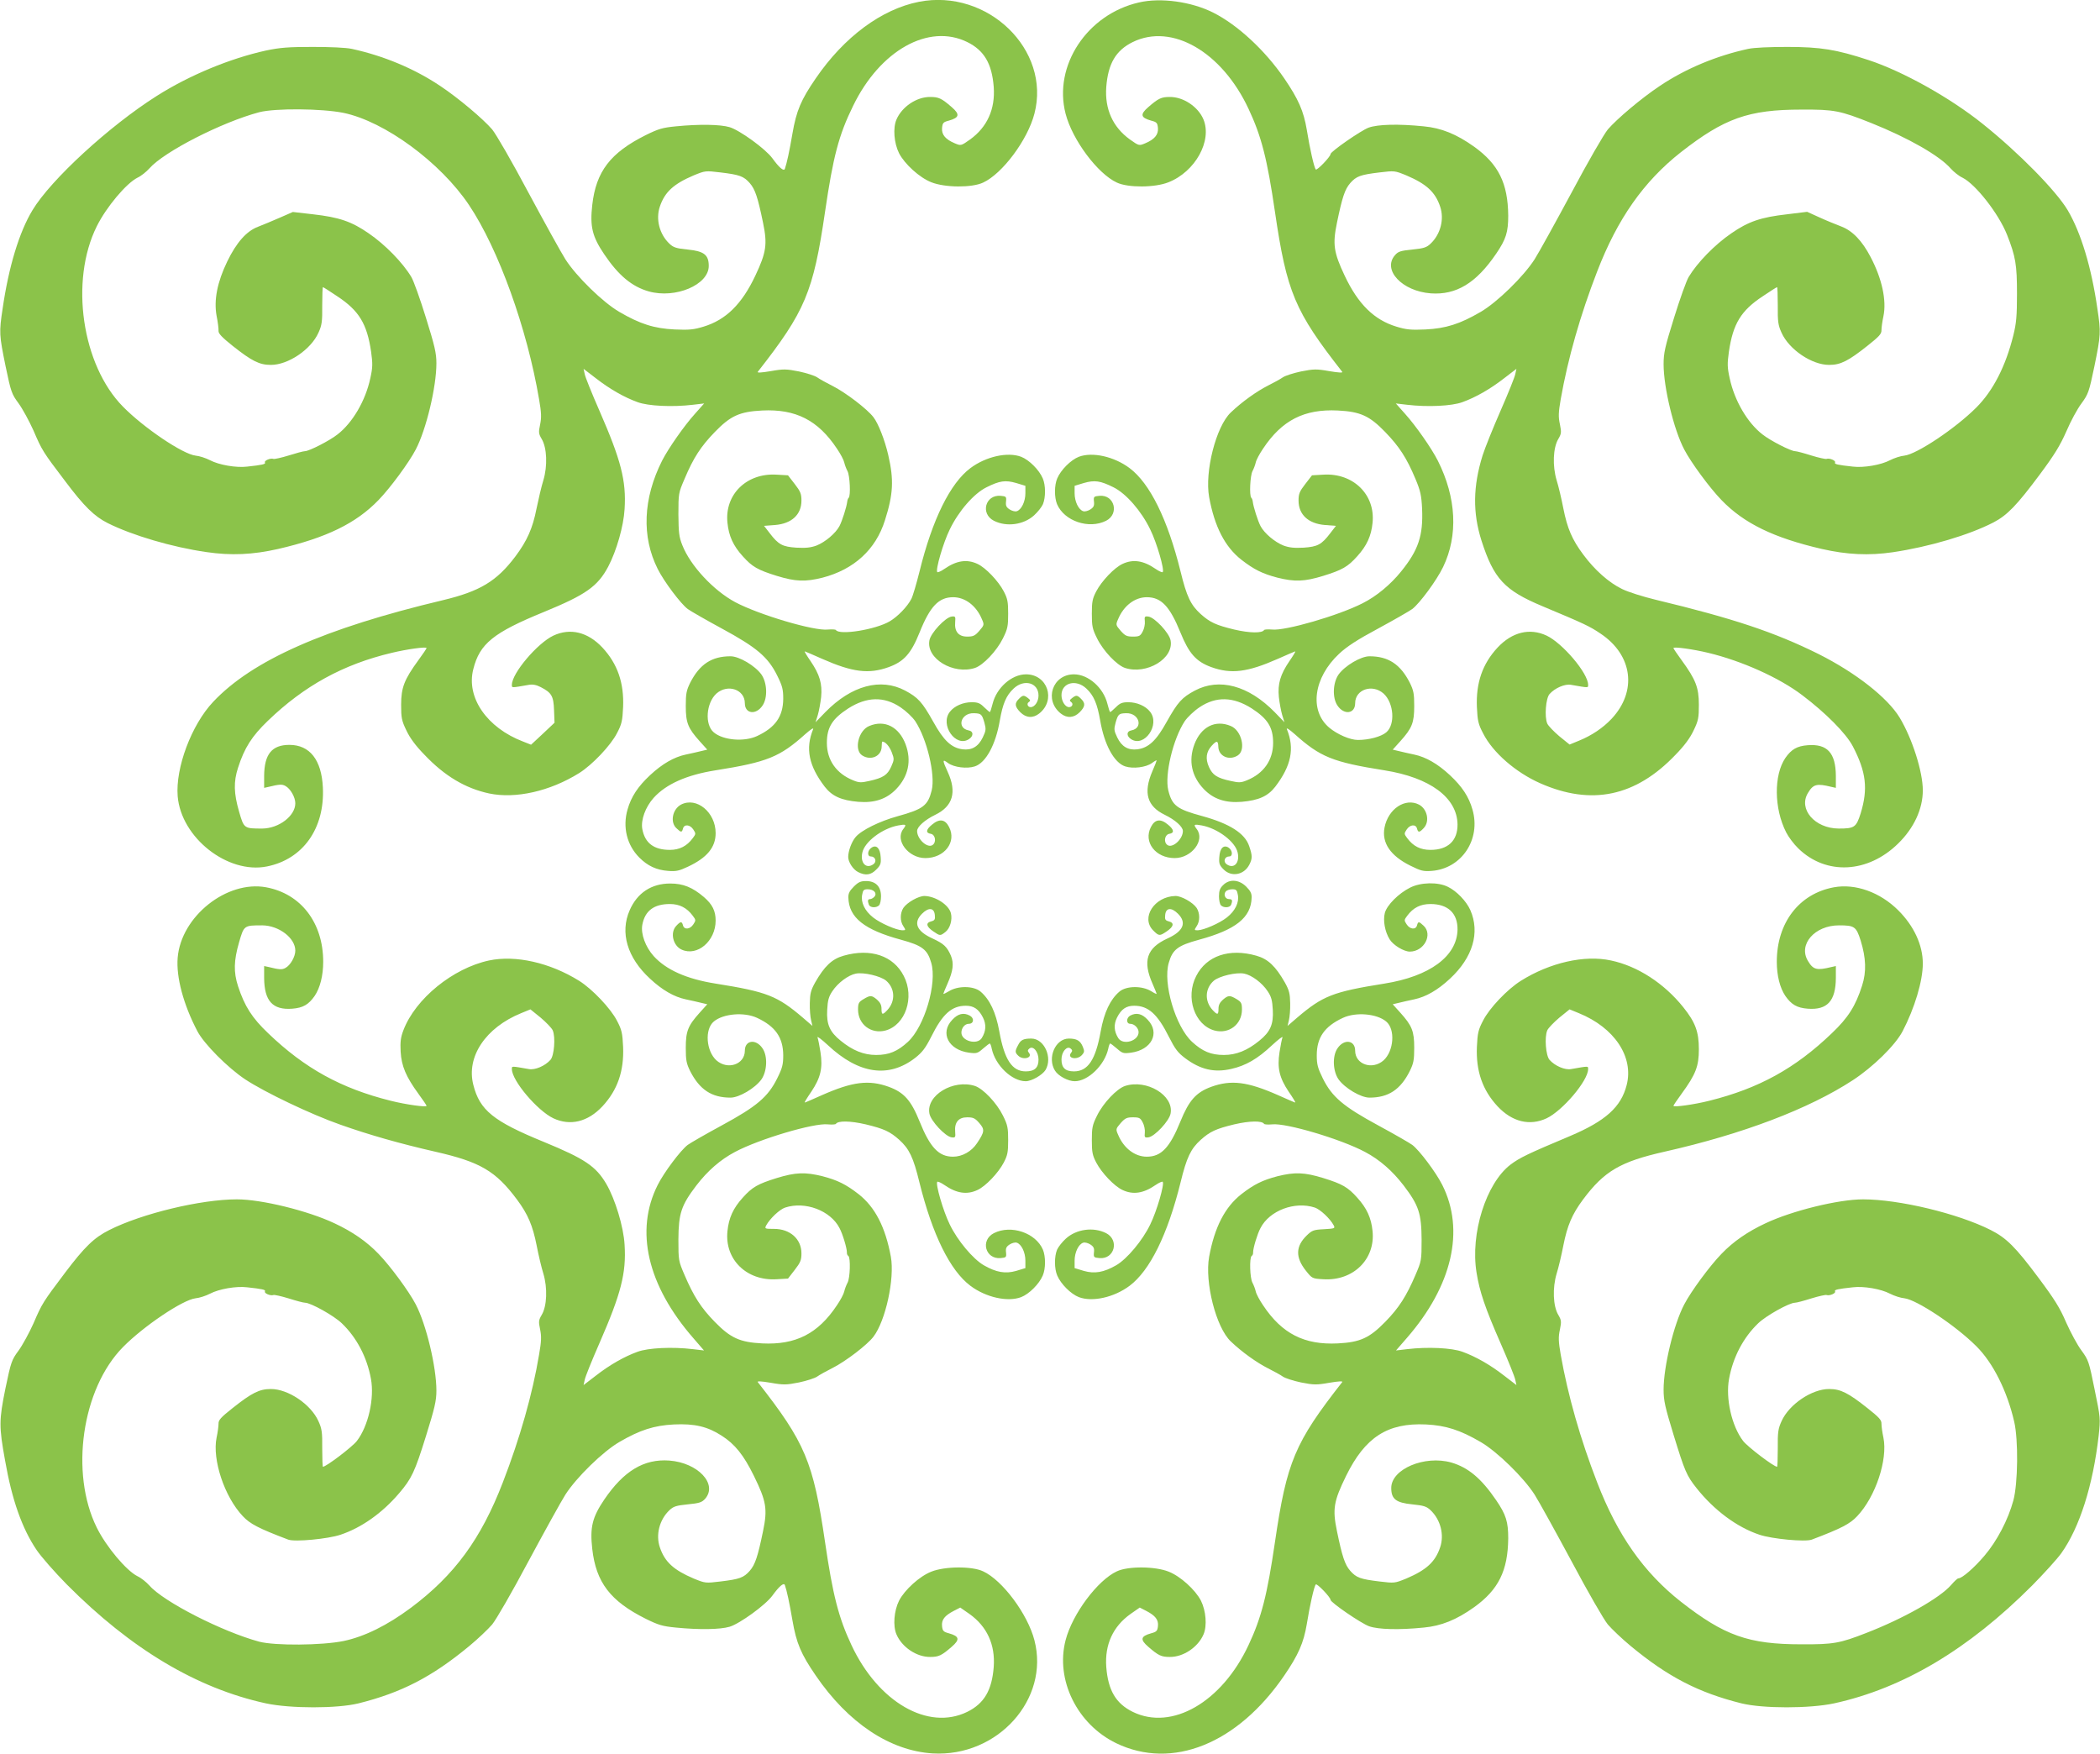
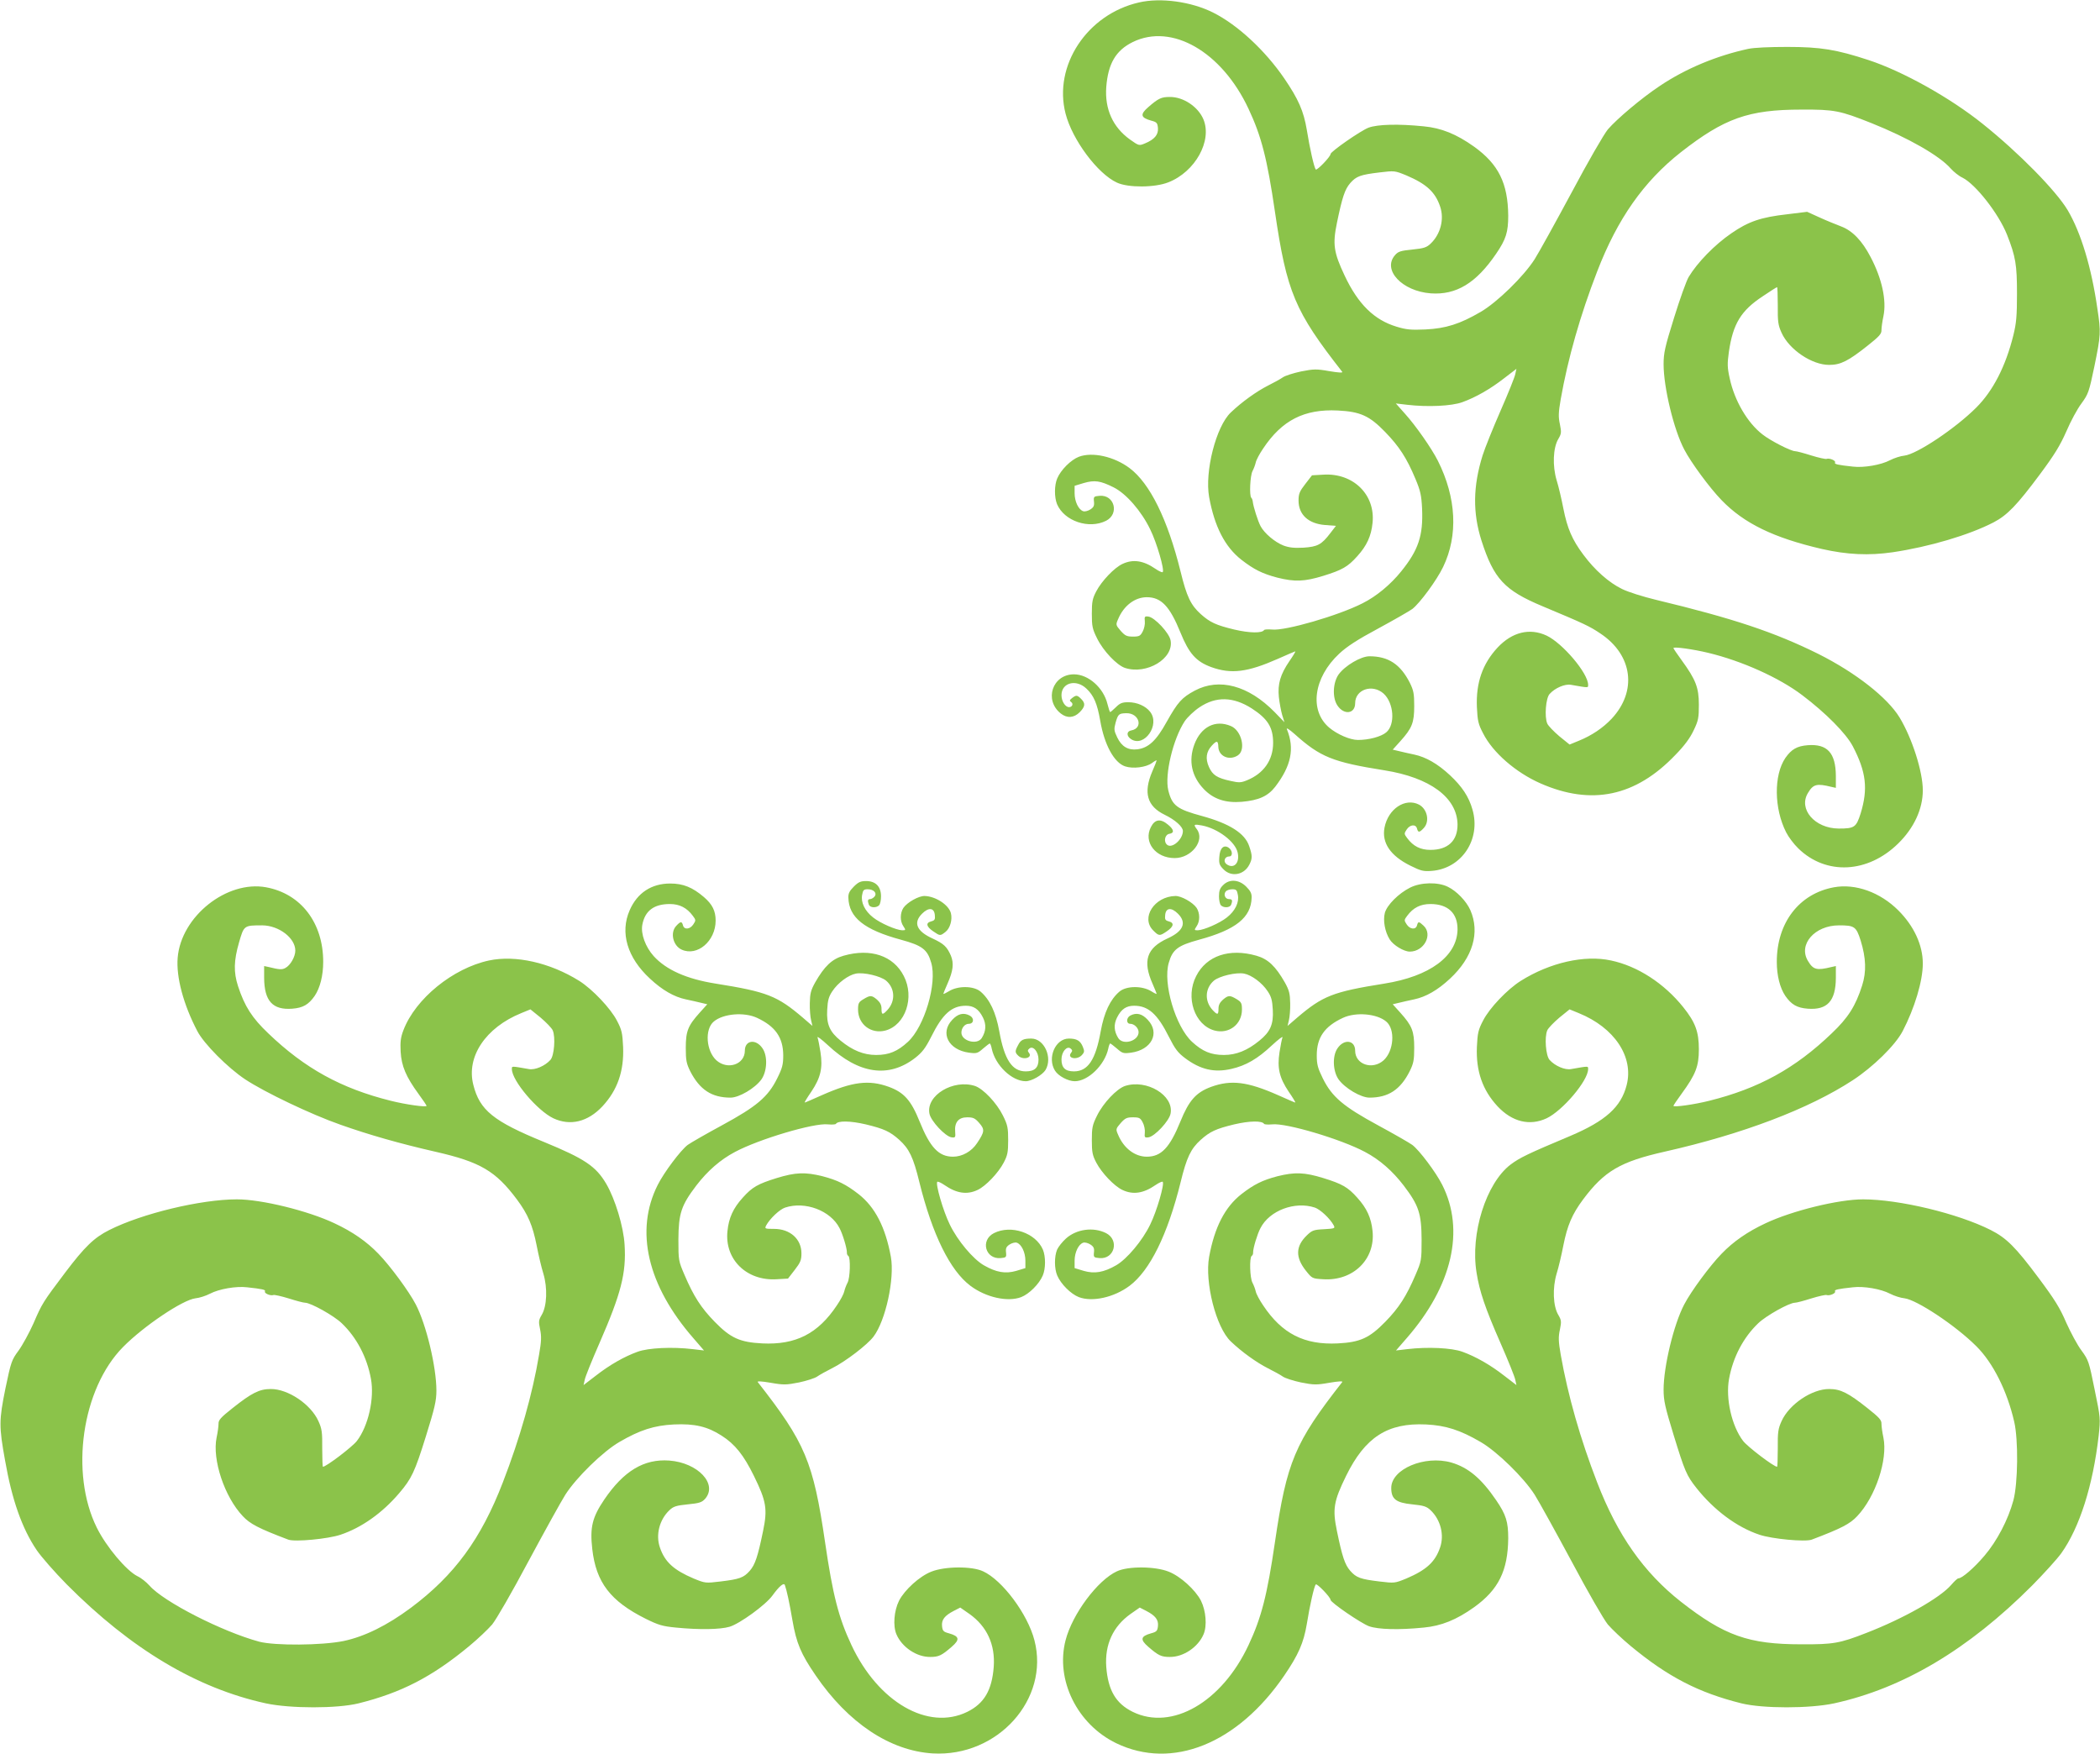
<svg xmlns="http://www.w3.org/2000/svg" version="1.0" width="1280pt" height="1069pt" viewBox="0 0 1280 1069" preserveAspectRatio="xMidYMid meet">
  <g transform="translate(0,1069) scale(0.1,-0.1)" fill="#8bc34a" stroke="none">
-     <path d="M5601 10679 c-228 -45 -456 -214 -629 -467 -90 -131 -118 -197 -142 -337 -19 -111 -34 -179 -46 -214 -6 -17 -34 6 -76 64 -41 57 -200 172 -261 190 -57 17 -185 19 -327 5 -82 -8 -106 -15 -185 -54 -214 -107 -302 -221 -325 -425 -15 -132 0 -193 73 -301 87 -129 169 -197 271 -226 163 -46 366 40 366 155 0 68 -29 90 -128 100 -71 7 -88 13 -112 36 -61 58 -84 150 -58 226 30 89 84 138 206 190 71 29 72 29 164 18 116 -14 141 -23 178 -65 33 -38 49 -87 81 -242 27 -131 20 -180 -47 -322 -82 -174 -180 -270 -316 -311 -59 -18 -87 -21 -176 -17 -125 6 -210 33 -337 107 -100 58 -262 216 -329 321 -26 41 -127 224 -225 406 -101 190 -196 354 -221 385 -55 64 -205 191 -318 266 -157 105 -344 183 -537 225 -37 8 -130 12 -240 12 -148 0 -198 -4 -284 -22 -218 -48 -466 -150 -666 -277 -289 -183 -645 -510 -757 -696 -81 -134 -145 -345 -182 -600 -22 -145 -21 -160 18 -351 33 -158 37 -169 79 -226 24 -33 65 -108 91 -166 53 -123 57 -129 192 -307 117 -156 179 -216 260 -257 150 -75 393 -147 603 -177 150 -22 281 -16 436 19 294 68 475 156 612 298 71 73 186 229 227 308 64 122 126 381 126 526 0 61 -10 105 -64 278 -35 113 -75 225 -89 248 -52 87 -159 197 -260 266 -104 72 -180 98 -340 116 l-122 14 -80 -35 c-44 -19 -103 -44 -132 -55 -70 -26 -132 -96 -188 -212 -61 -126 -82 -235 -65 -330 8 -39 13 -81 12 -93 -1 -16 21 -39 86 -91 116 -92 163 -116 232 -116 105 -1 245 93 291 196 21 46 24 68 23 166 0 61 2 112 4 112 3 0 42 -25 88 -56 132 -87 181 -167 206 -338 10 -73 10 -95 -5 -162 -29 -136 -108 -271 -200 -342 -48 -38 -173 -102 -199 -102 -9 0 -54 -12 -98 -26 -45 -14 -87 -23 -93 -21 -18 7 -59 -11 -52 -22 6 -10 -16 -15 -109 -25 -66 -8 -171 10 -226 39 -25 13 -65 26 -88 28 -78 9 -315 169 -442 298 -251 254 -326 767 -160 1100 58 117 180 262 248 296 22 10 54 36 72 56 89 102 441 282 670 343 97 25 380 23 514 -4 251 -52 591 -302 765 -562 180 -269 354 -753 427 -1185 14 -80 15 -110 6 -153 -10 -47 -9 -56 10 -88 32 -54 36 -164 10 -251 -12 -38 -30 -116 -42 -174 -23 -118 -57 -195 -129 -291 -114 -151 -216 -212 -441 -266 -723 -172 -1163 -367 -1401 -620 -132 -140 -230 -402 -216 -575 21 -253 305 -476 544 -428 220 44 353 232 341 481 -8 169 -80 260 -204 260 -107 0 -153 -57 -154 -189 l0 -73 27 6 c65 16 82 17 102 6 31 -16 61 -69 61 -106 0 -77 -100 -153 -201 -154 -112 0 -112 0 -142 104 -32 111 -34 181 -6 267 39 121 84 192 182 286 221 213 459 344 755 414 91 22 212 39 212 29 0 -3 -22 -36 -50 -74 -86 -118 -105 -167 -105 -271 0 -80 3 -97 32 -157 21 -45 56 -93 110 -148 123 -130 250 -205 394 -236 161 -34 371 13 549 124 80 50 193 169 231 244 29 55 33 75 37 159 6 147 -34 263 -126 362 -89 95 -196 121 -299 73 -97 -46 -253 -229 -253 -300 0 -19 -5 -19 104 0 23 4 45 0 72 -14 66 -34 78 -54 81 -140 l3 -77 -71 -67 -72 -67 -48 19 c-221 84 -349 269 -304 442 39 155 122 222 430 348 256 105 328 156 392 276 51 97 94 247 100 351 11 173 -22 299 -153 599 -46 105 -87 206 -90 224 l-7 32 73 -56 c87 -68 176 -118 256 -147 65 -24 212 -31 338 -16 l68 8 -56 -63 c-65 -72 -161 -209 -200 -285 -117 -232 -126 -464 -27 -661 38 -76 140 -212 183 -244 18 -13 112 -67 208 -119 212 -115 281 -173 337 -286 32 -64 37 -85 37 -142 -1 -108 -48 -175 -159 -227 -79 -37 -207 -26 -264 22 -57 47 -47 180 16 237 68 60 173 25 173 -59 0 -65 68 -74 108 -14 32 47 28 139 -7 189 -39 54 -136 111 -188 111 -115 0 -188 -48 -246 -161 -23 -47 -27 -66 -27 -142 0 -102 13 -135 85 -215 l46 -51 -38 -9 c-21 -5 -63 -15 -93 -21 -71 -15 -143 -56 -218 -126 -73 -68 -115 -131 -137 -209 -31 -107 -4 -217 72 -293 51 -51 105 -76 175 -81 48 -4 67 0 120 25 118 55 170 119 170 205 0 127 -116 223 -211 174 -52 -28 -68 -107 -28 -144 29 -27 33 -27 40 -2 7 28 43 25 63 -6 16 -24 16 -27 -3 -52 -36 -49 -81 -72 -140 -72 -97 0 -152 41 -168 127 -10 55 19 134 69 190 76 84 201 140 378 168 315 50 391 81 547 221 34 30 52 41 47 29 -48 -118 -26 -223 71 -350 45 -58 101 -83 204 -92 99 -8 172 16 231 77 75 78 95 173 58 273 -40 107 -128 152 -222 112 -66 -27 -94 -146 -43 -179 52 -34 117 -6 119 52 0 18 2 32 4 32 18 0 43 -28 57 -64 16 -42 16 -46 -3 -89 -23 -51 -49 -68 -134 -87 -49 -11 -62 -11 -98 4 -102 41 -160 123 -160 228 0 95 33 147 130 210 113 72 218 75 319 7 33 -22 73 -60 90 -85 71 -108 123 -326 100 -421 -23 -93 -52 -115 -208 -158 -109 -30 -221 -85 -256 -127 -24 -28 -45 -85 -45 -121 0 -31 29 -76 60 -92 45 -23 78 -19 111 15 26 26 30 36 27 76 -3 54 -26 77 -55 58 -26 -16 -29 -54 -5 -54 27 0 38 -31 16 -47 -44 -32 -82 7 -68 70 14 67 122 148 219 166 49 9 52 6 30 -23 -51 -68 32 -176 135 -176 117 0 192 98 145 189 -24 48 -59 53 -104 15 -37 -30 -40 -51 -8 -56 27 -4 36 -48 13 -67 -30 -25 -96 33 -96 84 0 26 47 68 111 99 107 52 132 138 76 260 -34 74 -34 82 2 55 36 -26 115 -36 163 -20 67 22 127 132 152 279 18 103 39 153 84 195 64 61 152 36 152 -42 0 -37 -23 -71 -48 -71 -18 0 -26 22 -11 31 11 8 10 12 -5 24 -26 20 -32 19 -56 -5 -27 -27 -25 -46 9 -81 35 -35 77 -38 115 -8 104 82 51 239 -80 239 -88 0 -180 -82 -204 -180 -7 -28 -14 -50 -17 -50 -2 0 -18 14 -35 30 -24 24 -38 30 -75 30 -53 0 -106 -23 -133 -58 -63 -79 35 -220 116 -167 29 19 28 48 -1 53 -76 14 -49 107 30 105 46 -1 50 -6 65 -57 11 -41 10 -49 -10 -91 -27 -56 -67 -79 -123 -72 -68 9 -115 53 -178 167 -68 121 -92 148 -172 191 -149 79 -327 31 -486 -131 l-60 -62 14 45 c7 24 16 73 20 108 8 81 -9 138 -64 219 -23 33 -39 60 -36 60 2 0 51 -21 107 -46 184 -81 283 -94 405 -50 93 34 136 82 188 211 64 160 117 215 205 215 73 0 141 -52 175 -134 15 -34 14 -36 -16 -71 -26 -30 -37 -35 -74 -35 -53 0 -78 31 -73 88 3 34 1 37 -22 34 -38 -5 -127 -100 -135 -145 -21 -111 146 -211 278 -168 50 17 132 103 170 180 29 58 32 75 32 151 0 73 -4 92 -27 136 -33 63 -110 144 -160 167 -64 30 -127 21 -201 -30 -20 -14 -40 -23 -44 -20 -12 13 36 179 76 260 54 112 147 219 224 257 80 40 115 45 181 26 l56 -17 0 -45 c0 -51 -24 -101 -53 -110 -10 -3 -29 2 -43 11 -20 13 -25 23 -22 48 3 30 1 32 -33 35 -93 8 -125 -109 -41 -152 77 -39 181 -25 245 33 22 20 46 50 54 68 17 42 17 115 -1 157 -22 52 -83 113 -132 132 -82 31 -214 2 -309 -69 -123 -92 -232 -312 -310 -629 -19 -76 -41 -151 -50 -168 -24 -47 -83 -108 -132 -137 -87 -51 -307 -86 -328 -53 -3 4 -24 5 -49 3 -83 -10 -420 90 -565 167 -132 71 -273 222 -322 347 -20 50 -23 76 -24 188 0 128 1 131 37 215 55 131 100 199 185 287 96 99 151 124 289 131 204 10 340 -59 455 -232 22 -32 42 -70 45 -85 3 -14 12 -38 20 -53 14 -27 20 -149 7 -162 -4 -3 -8 -14 -9 -24 -4 -33 -31 -117 -47 -148 -23 -44 -87 -98 -140 -119 -36 -13 -65 -16 -123 -13 -85 6 -109 18 -163 89 l-34 44 66 5 c102 8 162 63 162 149 0 41 -6 56 -41 101 l-41 53 -70 4 c-182 11 -317 -121 -299 -293 8 -81 35 -140 93 -204 58 -65 92 -84 208 -120 114 -35 173 -37 278 -11 192 50 325 171 381 350 51 160 55 247 20 398 -21 91 -60 191 -90 230 -38 50 -169 150 -248 190 -38 19 -81 43 -95 53 -14 10 -64 26 -111 36 -77 15 -93 16 -172 2 -59 -10 -85 -11 -79 -4 289 369 338 485 410 976 49 334 83 466 171 645 164 338 460 504 695 389 104 -51 151 -132 162 -274 10 -135 -40 -245 -144 -320 -55 -39 -56 -39 -92 -24 -58 24 -82 53 -79 93 3 32 7 37 42 46 64 18 68 38 17 82 -62 54 -80 62 -131 62 -83 1 -173 -60 -206 -138 -22 -51 -15 -143 16 -205 34 -66 125 -149 197 -177 83 -33 247 -34 315 -2 118 54 272 261 313 420 102 389 -285 764 -704 682z" />
    <path d="M6942 10675 c-316 -72 -523 -386 -447 -678 41 -159 195 -366 313 -420 68 -32 232 -31 314 2 163 64 268 253 213 384 -32 76 -122 137 -205 136 -51 0 -69 -8 -131 -62 -51 -44 -47 -64 17 -82 35 -9 39 -14 42 -46 3 -40 -21 -69 -79 -93 -36 -15 -37 -15 -92 24 -104 75 -154 185 -144 320 11 142 58 223 162 274 238 116 542 -59 705 -407 79 -168 114 -306 161 -627 72 -491 121 -607 410 -976 6 -7 -20 -6 -79 4 -79 14 -95 13 -172 -2 -47 -10 -97 -26 -111 -36 -14 -10 -54 -32 -90 -50 -69 -35 -159 -99 -227 -164 -90 -85 -160 -361 -132 -516 33 -180 96 -303 197 -382 76 -59 128 -85 220 -109 105 -26 164 -24 278 11 116 36 150 55 208 120 58 64 85 123 93 203 18 172 -118 305 -299 294 l-70 -4 -41 -53 c-35 -45 -41 -60 -41 -101 0 -86 60 -141 162 -149 l66 -5 -34 -44 c-54 -71 -78 -83 -163 -89 -58 -3 -87 0 -123 13 -53 21 -117 75 -140 119 -16 31 -43 115 -47 148 -1 10 -5 21 -9 24 -13 13 -7 135 7 162 8 15 17 39 20 53 3 15 23 53 45 85 115 173 251 242 455 232 138 -7 193 -32 289 -131 86 -89 131 -158 185 -287 30 -72 36 -99 40 -181 7 -163 -22 -251 -127 -381 -65 -81 -152 -153 -236 -195 -147 -75 -472 -169 -551 -160 -25 2 -46 1 -49 -3 -12 -20 -88 -19 -182 3 -112 27 -148 44 -204 94 -61 55 -86 107 -123 259 -79 319 -187 538 -311 631 -95 71 -227 100 -309 69 -49 -19 -110 -80 -132 -132 -18 -42 -18 -115 -1 -157 44 -103 194 -154 299 -101 82 42 51 160 -40 152 -35 -3 -37 -5 -34 -35 3 -25 -2 -35 -22 -48 -14 -9 -33 -14 -43 -11 -29 9 -53 59 -53 110 l0 45 56 17 c66 19 101 14 181 -26 77 -38 170 -145 224 -257 40 -81 88 -247 76 -260 -4 -3 -24 6 -44 20 -74 51 -137 60 -201 30 -50 -23 -127 -104 -160 -167 -23 -44 -27 -63 -27 -136 0 -76 3 -93 32 -151 38 -77 120 -163 170 -180 132 -43 299 57 278 168 -8 45 -97 140 -135 145 -23 3 -25 0 -22 -29 2 -17 -4 -46 -13 -62 -14 -27 -21 -31 -59 -31 -38 0 -48 5 -75 35 -30 35 -31 37 -16 71 34 82 102 134 175 134 88 0 140 -55 205 -215 52 -128 95 -177 188 -211 122 -44 221 -31 405 50 56 25 105 46 107 46 3 0 -13 -27 -36 -60 -55 -81 -72 -138 -64 -219 4 -35 13 -84 20 -108 l14 -45 -60 62 c-159 162 -337 210 -486 131 -80 -43 -104 -70 -172 -191 -63 -114 -110 -158 -178 -167 -56 -7 -96 16 -123 72 -20 42 -21 50 -10 91 15 51 19 56 65 57 79 2 106 -91 30 -105 -29 -5 -30 -34 -1 -53 81 -53 179 88 116 167 -27 35 -80 58 -133 58 -37 0 -51 -6 -75 -30 -17 -17 -33 -30 -35 -30 -3 0 -10 22 -17 50 -24 98 -116 180 -204 180 -131 0 -184 -157 -80 -239 38 -30 80 -27 115 8 34 35 36 54 9 81 -24 24 -30 25 -56 5 -15 -12 -16 -16 -5 -24 15 -10 7 -31 -13 -31 -23 0 -46 36 -46 73 0 76 89 100 152 40 45 -42 66 -92 84 -195 25 -147 85 -257 152 -279 48 -16 127 -6 163 20 16 12 29 19 29 16 0 -3 -12 -34 -27 -68 -55 -129 -31 -211 76 -263 64 -31 111 -73 111 -99 0 -51 -66 -109 -96 -84 -23 19 -14 63 14 67 31 5 28 26 -9 56 -45 38 -80 33 -104 -15 -47 -91 28 -189 145 -189 103 0 186 108 135 176 -22 29 -19 32 30 23 97 -18 205 -99 219 -166 14 -63 -24 -102 -68 -70 -22 16 -11 47 16 47 24 0 21 38 -4 54 -30 19 -53 -4 -56 -58 -3 -40 1 -50 27 -76 47 -47 124 -33 156 30 19 37 19 55 -1 113 -26 78 -119 137 -286 183 -155 42 -184 64 -207 157 -23 95 29 313 100 421 17 25 57 63 90 85 101 68 206 65 319 -7 97 -63 130 -115 130 -210 0 -105 -58 -187 -160 -228 -36 -15 -49 -15 -98 -4 -84 18 -111 36 -133 85 -23 51 -17 93 17 130 30 33 39 32 40 -7 2 -58 67 -86 119 -52 51 33 23 152 -43 179 -94 40 -182 -5 -222 -112 -37 -100 -17 -195 58 -273 59 -61 132 -85 231 -77 103 9 159 34 204 92 97 127 119 232 71 350 -5 12 13 1 47 -29 156 -140 232 -171 547 -221 278 -44 443 -166 446 -329 1 -100 -58 -156 -165 -156 -61 0 -105 22 -142 72 -19 25 -19 28 -3 52 20 31 56 34 63 6 7 -26 15 -25 41 3 38 40 22 116 -29 143 -84 43 -188 -26 -210 -140 -18 -93 36 -172 157 -232 64 -32 80 -36 131 -32 182 14 301 192 248 374 -22 78 -64 141 -137 209 -75 70 -147 111 -218 126 -30 6 -72 16 -93 21 l-38 9 46 51 c72 80 85 113 85 215 0 76 -4 95 -27 142 -58 113 -131 161 -246 161 -52 0 -149 -57 -188 -111 -35 -50 -39 -142 -7 -189 40 -60 108 -51 108 14 0 84 105 119 173 59 63 -57 73 -190 16 -237 -31 -26 -105 -46 -172 -46 -48 0 -126 34 -175 75 -123 104 -96 305 61 451 46 43 110 85 237 153 96 52 190 106 208 119 46 35 149 175 188 256 93 193 81 423 -32 648 -39 77 -135 214 -200 286 l-56 63 68 -8 c126 -15 273 -8 338 16 80 29 169 79 256 147 l73 56 -7 -32 c-3 -18 -44 -119 -90 -224 -46 -105 -95 -227 -109 -271 -59 -189 -61 -350 -7 -520 75 -233 140 -303 372 -400 253 -106 286 -121 354 -167 196 -131 224 -351 67 -519 -53 -56 -121 -102 -200 -134 l-56 -23 -63 51 c-34 29 -67 63 -73 77 -18 41 -9 155 14 180 33 37 94 63 131 56 109 -19 104 -19 104 0 0 71 -156 254 -253 300 -103 48 -210 22 -299 -73 -92 -99 -132 -215 -126 -362 4 -84 8 -104 38 -161 59 -117 199 -238 348 -304 313 -138 582 -81 825 174 54 55 89 103 110 148 29 60 32 77 32 157 0 104 -19 153 -105 271 -28 38 -50 71 -50 74 0 10 121 -7 212 -29 204 -49 432 -151 573 -258 143 -108 267 -233 308 -311 82 -157 94 -260 48 -410 -27 -85 -38 -92 -134 -92 -146 1 -247 119 -187 217 32 54 54 59 143 37 l27 -6 0 73 c-1 140 -52 196 -171 187 -66 -5 -100 -25 -137 -78 -71 -105 -69 -308 5 -453 14 -28 47 -72 74 -98 169 -165 424 -152 609 30 96 94 150 210 150 324 0 113 -64 315 -141 443 -74 122 -268 274 -495 388 -268 133 -520 217 -990 330 -79 19 -171 48 -207 66 -81 39 -168 117 -236 209 -69 92 -98 161 -122 282 -11 57 -29 134 -41 172 -26 87 -22 197 10 251 19 32 20 41 10 90 -10 45 -9 72 5 153 44 249 119 512 222 778 124 322 284 549 510 727 265 207 412 260 735 260 201 1 235 -6 426 -82 225 -90 416 -199 484 -277 18 -20 50 -46 72 -56 80 -40 220 -219 271 -347 53 -134 61 -184 61 -360 0 -136 -4 -180 -22 -253 -47 -190 -124 -339 -226 -441 -127 -127 -362 -284 -438 -293 -23 -2 -63 -15 -88 -28 -55 -29 -160 -47 -226 -39 -93 10 -115 15 -109 25 7 11 -34 29 -52 22 -6 -2 -48 7 -93 21 -44 14 -89 26 -98 26 -26 0 -151 64 -199 102 -92 71 -171 206 -200 342 -15 67 -15 89 -5 162 25 171 74 251 206 338 46 31 85 56 88 56 2 0 4 -51 4 -112 -1 -98 2 -120 23 -166 46 -103 186 -197 291 -196 69 0 116 24 232 116 72 57 87 73 86 96 0 15 5 53 12 85 20 96 -9 229 -78 360 -52 100 -111 161 -180 187 -31 12 -91 36 -132 55 l-75 34 -122 -15 c-160 -18 -236 -44 -340 -116 -101 -69 -208 -179 -260 -266 -14 -23 -54 -135 -89 -248 -56 -179 -64 -216 -64 -284 0 -141 62 -399 126 -520 41 -79 156 -235 227 -308 137 -142 318 -230 612 -298 154 -35 286 -41 431 -20 223 33 466 105 615 182 84 44 142 104 282 292 90 121 124 177 162 263 26 61 67 137 92 170 42 58 46 69 79 227 39 191 40 206 18 351 -36 251 -100 463 -181 600 -71 119 -299 351 -518 526 -198 159 -486 320 -696 389 -195 64 -292 80 -494 80 -110 0 -203 -4 -240 -12 -193 -42 -380 -120 -537 -225 -113 -75 -263 -202 -318 -266 -25 -31 -120 -195 -221 -385 -98 -182 -199 -365 -225 -406 -67 -105 -229 -263 -329 -321 -127 -74 -212 -101 -337 -107 -89 -4 -117 -1 -176 17 -136 41 -234 137 -316 311 -67 142 -74 191 -47 322 32 155 48 204 81 242 37 42 62 51 178 65 92 11 93 11 164 -18 122 -52 176 -101 206 -190 26 -76 3 -168 -58 -226 -24 -23 -41 -29 -112 -36 -71 -7 -86 -12 -105 -34 -79 -90 43 -220 218 -233 155 -11 276 62 398 241 61 89 74 133 74 233 -2 197 -59 313 -208 420 -108 77 -200 114 -307 124 -157 16 -281 12 -336 -8 -48 -18 -232 -146 -232 -161 0 -16 -83 -102 -90 -94 -10 11 -36 125 -55 243 -19 113 -51 186 -137 312 -117 171 -284 326 -433 401 -133 67 -320 93 -453 62z" />
    <path d="M5204 5286 c-26 -26 -34 -42 -33 -67 3 -121 96 -196 322 -257 128 -35 160 -59 183 -140 37 -125 -41 -389 -142 -482 -63 -58 -115 -80 -194 -80 -76 0 -144 28 -216 87 -67 54 -87 100 -82 188 3 58 9 80 31 113 34 52 98 99 144 108 49 9 150 -15 184 -43 55 -47 58 -126 7 -180 -29 -31 -35 -29 -35 9 0 22 -8 38 -27 55 -33 28 -42 28 -83 3 -29 -17 -33 -25 -33 -63 0 -91 80 -151 167 -128 122 33 179 202 112 332 -63 124 -202 171 -367 124 -71 -20 -117 -64 -174 -164 -26 -47 -31 -67 -32 -126 -1 -38 3 -85 8 -104 l8 -34 -58 50 c-157 134 -219 158 -532 208 -177 28 -302 84 -378 168 -50 56 -79 135 -69 190 16 86 71 127 168 127 59 0 104 -23 140 -72 19 -25 19 -28 3 -52 -20 -31 -56 -34 -63 -6 -7 26 -15 25 -41 -3 -39 -41 -20 -121 33 -145 95 -43 207 52 207 177 0 59 -20 99 -71 143 -70 60 -127 83 -206 83 -114 0 -201 -57 -247 -163 -60 -136 -15 -289 124 -417 75 -70 147 -111 218 -126 30 -6 72 -16 93 -21 l38 -9 -46 -51 c-72 -80 -85 -113 -85 -215 0 -76 4 -95 27 -142 58 -113 131 -161 246 -161 52 0 149 57 188 111 35 50 39 142 7 189 -40 60 -108 51 -108 -14 0 -84 -105 -119 -173 -59 -63 57 -73 190 -16 237 57 48 185 59 264 22 111 -52 158 -119 159 -227 0 -57 -5 -78 -37 -142 -56 -113 -125 -171 -337 -286 -96 -52 -190 -106 -208 -119 -43 -32 -145 -168 -183 -244 -141 -279 -63 -613 218 -935 l64 -74 -68 8 c-125 15 -272 8 -337 -16 -80 -29 -169 -79 -256 -147 l-73 -56 7 32 c3 18 44 119 90 224 131 300 164 426 153 599 -6 110 -58 280 -112 372 -63 107 -132 153 -380 255 -308 126 -391 193 -430 348 -44 171 75 349 292 437 l56 23 63 -51 c34 -29 67 -63 73 -77 18 -41 9 -155 -14 -180 -33 -37 -94 -63 -131 -56 -109 19 -104 19 -104 0 0 -71 156 -254 253 -300 103 -48 210 -22 299 73 92 99 132 215 126 362 -4 84 -8 104 -37 159 -38 75 -151 194 -231 244 -178 111 -388 158 -549 124 -220 -47 -449 -233 -522 -425 -17 -44 -20 -71 -17 -131 5 -88 33 -153 108 -256 28 -38 50 -71 50 -74 0 -10 -128 8 -219 31 -301 75 -523 197 -746 411 -99 94 -144 165 -184 287 -28 86 -26 156 6 267 30 104 30 104 142 104 101 -1 201 -77 201 -154 0 -37 -30 -90 -61 -106 -20 -11 -37 -10 -101 6 l-28 6 0 -73 c1 -140 52 -196 171 -187 66 5 100 25 137 78 33 49 52 124 52 208 0 238 -136 415 -348 454 -239 44 -518 -177 -539 -429 -10 -118 35 -286 120 -448 40 -77 185 -223 292 -294 120 -79 400 -213 580 -276 172 -61 361 -115 580 -165 272 -62 366 -117 496 -291 67 -90 96 -159 120 -280 11 -57 29 -134 41 -172 26 -87 22 -197 -10 -251 -19 -32 -20 -41 -10 -88 9 -43 8 -73 -6 -153 -40 -241 -117 -511 -221 -780 -133 -345 -295 -566 -560 -764 -145 -108 -283 -176 -411 -203 -134 -27 -417 -29 -514 -4 -225 61 -583 243 -670 343 -18 20 -50 46 -72 56 -68 34 -190 179 -248 296 -165 333 -91 847 160 1101 125 127 364 288 442 297 23 2 63 15 88 28 55 29 160 47 226 39 93 -10 115 -15 109 -25 -7 -11 34 -29 52 -22 6 2 48 -7 93 -21 44 -14 89 -26 99 -26 35 0 176 -79 224 -125 91 -87 154 -207 178 -339 22 -119 -16 -288 -86 -379 -28 -36 -187 -157 -207 -157 -2 0 -4 51 -4 113 1 97 -2 119 -23 165 -46 103 -186 197 -291 196 -69 0 -116 -24 -232 -116 -72 -57 -87 -73 -86 -96 0 -15 -5 -53 -12 -85 -27 -133 48 -360 160 -478 44 -47 95 -74 277 -143 40 -15 242 4 319 30 128 43 254 132 357 253 76 89 95 129 163 347 54 173 64 217 64 278 0 145 -62 404 -126 526 -41 79 -156 235 -227 308 -72 75 -159 135 -268 186 -163 77 -445 146 -595 146 -219 0 -578 -86 -778 -187 -92 -46 -150 -102 -270 -261 -134 -178 -139 -185 -192 -308 -26 -58 -67 -133 -91 -166 -42 -57 -46 -68 -80 -231 -39 -193 -40 -230 -2 -439 42 -240 103 -413 192 -545 27 -40 110 -135 185 -211 391 -393 791 -632 1213 -724 150 -32 433 -32 564 0 261 65 448 161 676 350 52 43 114 102 139 131 25 31 120 195 221 385 98 182 199 365 225 406 67 105 229 263 329 321 125 73 212 101 333 107 126 6 205 -13 290 -68 82 -52 135 -119 197 -245 76 -155 84 -202 56 -337 -32 -155 -48 -204 -81 -242 -37 -42 -62 -51 -178 -65 -92 -11 -93 -11 -164 18 -122 52 -176 101 -206 190 -26 76 -3 168 58 226 24 23 41 29 112 36 71 7 86 12 106 34 78 90 -44 220 -219 233 -154 11 -277 -63 -396 -238 -73 -108 -88 -169 -73 -301 23 -204 111 -318 325 -425 79 -39 103 -46 185 -54 142 -14 270 -12 327 5 61 18 220 133 261 190 42 58 70 81 76 64 12 -35 27 -103 46 -214 24 -140 52 -206 142 -337 198 -290 453 -459 713 -475 396 -23 714 331 620 690 -41 159 -195 366 -313 420 -68 32 -232 31 -315 -2 -72 -28 -163 -111 -197 -177 -31 -62 -38 -154 -16 -205 33 -78 123 -139 206 -138 51 0 69 8 131 62 51 44 47 64 -17 82 -34 9 -39 15 -42 44 -4 39 16 64 72 93 l39 20 56 -39 c107 -76 158 -187 148 -323 -11 -142 -58 -223 -162 -274 -238 -116 -542 59 -705 407 -79 168 -114 306 -161 627 -72 491 -121 607 -410 976 -6 7 20 6 79 -4 79 -14 95 -13 172 2 47 10 97 26 111 36 14 10 57 34 95 53 79 40 210 140 248 190 74 97 130 354 106 487 -33 180 -96 303 -197 382 -76 59 -128 85 -220 109 -105 26 -164 24 -278 -11 -116 -36 -150 -55 -208 -120 -58 -64 -85 -123 -93 -204 -18 -172 117 -304 299 -293 l70 4 41 53 c35 45 41 60 41 101 0 87 -69 149 -167 149 -56 0 -58 1 -48 21 23 42 82 98 116 109 121 40 276 -18 331 -125 19 -35 45 -122 45 -147 -1 -10 3 -20 9 -23 14 -10 11 -134 -5 -163 -8 -15 -17 -39 -20 -53 -3 -15 -23 -53 -45 -85 -115 -173 -251 -242 -455 -232 -137 7 -193 33 -289 131 -84 86 -129 156 -185 287 -36 84 -37 87 -37 215 1 159 17 208 109 329 69 90 147 158 236 205 146 78 482 178 566 168 25 -2 46 -1 49 3 12 20 88 19 182 -3 112 -27 148 -44 204 -94 61 -55 86 -107 123 -259 79 -319 187 -538 311 -631 95 -71 227 -100 309 -69 49 19 110 80 132 132 18 42 18 115 1 157 -44 103 -194 154 -299 101 -84 -43 -52 -160 41 -152 34 3 36 5 33 35 -3 25 2 35 22 48 14 9 33 14 43 11 29 -9 53 -59 53 -110 l0 -45 -56 -17 c-66 -19 -122 -9 -197 34 -66 38 -161 151 -208 249 -40 81 -88 247 -76 260 4 3 24 -6 44 -20 74 -51 137 -60 201 -30 50 23 127 104 160 167 23 44 27 63 27 136 0 76 -3 93 -32 151 -38 77 -120 163 -170 180 -132 43 -299 -57 -278 -168 8 -45 97 -140 135 -145 23 -3 25 0 22 34 -5 57 20 88 73 88 37 0 48 -5 74 -35 34 -39 33 -53 -14 -123 -33 -50 -90 -82 -146 -82 -87 0 -140 56 -204 215 -52 129 -95 177 -188 211 -122 44 -221 31 -405 -50 -56 -25 -104 -46 -107 -46 -3 0 15 30 40 66 57 85 71 145 56 241 -6 39 -14 79 -18 90 -4 10 25 -12 64 -48 187 -175 369 -202 531 -77 43 34 62 58 98 129 69 139 125 189 211 189 48 0 78 -20 104 -71 22 -44 19 -84 -7 -126 -28 -44 -124 -18 -124 33 0 29 21 54 45 54 31 0 35 34 6 50 -38 20 -72 12 -107 -26 -76 -80 -23 -183 102 -200 47 -6 53 -4 86 25 20 17 38 31 41 31 3 0 9 -15 12 -32 22 -102 123 -198 207 -198 36 0 102 38 121 69 44 75 -8 191 -87 191 -48 0 -65 -8 -81 -41 -19 -35 -19 -44 1 -63 30 -30 91 -13 65 18 -8 10 -8 16 3 25 23 20 56 -20 56 -67 0 -50 -24 -72 -78 -72 -83 0 -130 71 -161 244 -21 116 -58 194 -114 242 -42 36 -139 37 -194 2 -18 -11 -33 -18 -33 -15 0 2 11 30 25 61 35 79 40 124 21 171 -24 55 -43 73 -112 105 -97 44 -119 96 -64 151 40 40 74 37 78 -8 3 -28 -1 -33 -23 -39 -34 -9 -29 -32 14 -61 41 -28 42 -28 74 -3 28 22 43 74 33 114 -13 51 -93 103 -160 105 -36 1 -107 -39 -130 -73 -20 -32 -21 -80 0 -111 16 -24 15 -25 -7 -25 -36 1 -133 43 -177 78 -51 40 -76 92 -67 138 5 29 10 34 34 34 37 0 59 -24 41 -45 -7 -8 -19 -15 -26 -15 -15 0 -17 -10 -8 -34 7 -19 45 -21 62 -4 7 7 12 32 12 55 0 60 -33 93 -91 93 -33 0 -47 -6 -75 -34z" />
    <path d="M7455 5295 c-19 -18 -25 -35 -25 -68 0 -23 5 -48 12 -55 17 -17 55 -15 62 4 10 26 7 34 -13 34 -23 0 -35 28 -20 46 6 8 24 14 40 14 24 0 29 -5 34 -34 9 -46 -16 -98 -67 -138 -44 -35 -141 -77 -177 -78 -22 0 -23 1 -7 25 21 31 20 79 0 111 -23 34 -94 74 -130 73 -128 -3 -212 -133 -135 -210 35 -35 39 -35 82 -6 43 29 48 52 14 61 -22 6 -26 11 -23 39 4 45 38 48 78 8 55 -55 33 -107 -64 -151 -127 -58 -153 -137 -90 -278 13 -30 24 -57 24 -59 0 -3 -15 4 -32 15 -56 35 -153 34 -195 -2 -56 -48 -93 -126 -114 -242 -31 -174 -78 -244 -163 -244 -53 0 -76 22 -76 73 0 46 33 85 56 66 11 -9 11 -15 3 -25 -28 -34 35 -48 66 -14 15 17 16 23 5 50 -15 37 -37 50 -85 50 -82 0 -133 -117 -85 -195 20 -33 80 -65 121 -65 81 0 182 98 204 198 3 17 9 32 12 32 3 0 21 -14 41 -31 33 -29 39 -31 86 -25 125 17 178 120 102 200 -35 38 -69 46 -107 26 -25 -14 -25 -50 0 -50 25 0 51 -26 51 -51 0 -54 -95 -82 -124 -36 -26 42 -29 82 -7 126 26 51 56 71 104 71 86 0 142 -50 212 -190 37 -73 54 -96 98 -129 93 -70 178 -90 282 -66 89 20 161 62 248 144 39 36 68 58 64 48 -4 -11 -12 -51 -18 -90 -15 -96 -1 -156 56 -241 25 -36 43 -66 40 -66 -3 0 -51 21 -107 46 -184 81 -283 94 -405 50 -93 -34 -136 -83 -188 -211 -65 -160 -117 -215 -205 -215 -73 0 -141 52 -175 134 -15 34 -14 36 16 71 27 30 37 35 75 35 38 0 45 -4 59 -31 9 -16 15 -45 13 -62 -3 -29 -1 -32 22 -29 38 5 127 100 135 145 21 111 -146 211 -278 168 -50 -17 -132 -103 -170 -180 -29 -58 -32 -75 -32 -151 0 -73 4 -92 27 -136 33 -63 110 -144 160 -167 64 -30 127 -21 201 30 20 14 40 23 44 20 12 -13 -36 -179 -76 -260 -47 -98 -142 -211 -208 -249 -75 -43 -131 -53 -197 -34 l-56 17 0 45 c0 51 24 101 53 110 10 3 29 -2 43 -11 20 -13 25 -23 22 -48 -3 -30 -1 -32 34 -35 91 -8 122 110 40 152 -77 39 -181 25 -245 -33 -22 -20 -46 -50 -54 -68 -17 -42 -17 -115 1 -157 22 -52 83 -113 132 -132 82 -31 214 -2 309 69 124 93 232 312 311 631 37 152 62 204 123 259 56 50 92 67 204 94 94 22 170 23 182 3 3 -4 24 -5 49 -3 84 10 420 -90 566 -168 89 -47 167 -115 236 -205 92 -121 108 -170 109 -329 0 -128 -1 -131 -37 -215 -56 -131 -101 -201 -185 -287 -96 -98 -152 -124 -289 -131 -204 -10 -340 59 -455 232 -22 32 -42 70 -45 85 -3 14 -12 38 -20 53 -16 29 -19 153 -5 163 6 3 10 13 9 23 0 25 26 112 45 147 55 107 209 165 331 125 33 -11 93 -67 115 -108 10 -19 7 -20 -59 -24 -63 -3 -73 -7 -105 -38 -68 -66 -70 -133 -6 -214 39 -49 39 -49 108 -53 181 -11 317 122 299 294 -8 80 -35 139 -93 203 -58 65 -92 84 -208 120 -114 35 -173 37 -278 11 -92 -24 -144 -50 -220 -109 -101 -79 -164 -202 -197 -382 -28 -155 42 -431 132 -516 68 -65 158 -129 227 -164 36 -18 76 -40 90 -50 14 -10 64 -26 111 -36 77 -15 93 -16 172 -2 59 10 85 11 79 4 -289 -369 -338 -485 -410 -976 -47 -321 -82 -459 -161 -627 -163 -348 -467 -523 -705 -407 -104 51 -151 132 -162 274 -10 136 41 247 148 323 l56 39 39 -20 c56 -29 76 -54 72 -93 -3 -29 -8 -35 -42 -44 -64 -18 -68 -38 -17 -82 62 -54 80 -62 131 -62 83 -1 173 60 206 138 22 51 15 143 -16 205 -34 66 -125 149 -197 177 -83 33 -247 34 -315 2 -118 -54 -272 -261 -313 -420 -63 -242 71 -513 309 -628 341 -164 739 -4 1024 413 86 126 118 199 137 312 19 118 45 232 55 243 7 8 90 -78 90 -94 0 -16 187 -144 235 -161 57 -20 183 -23 333 -8 107 10 199 47 307 124 149 107 206 223 208 420 0 100 -13 144 -74 233 -90 132 -170 199 -273 229 -163 46 -366 -40 -366 -155 0 -68 29 -90 128 -100 71 -7 88 -13 112 -36 61 -58 84 -150 58 -226 -30 -89 -84 -138 -206 -190 -71 -29 -72 -29 -164 -18 -116 14 -141 23 -178 65 -33 38 -49 87 -81 242 -28 135 -20 182 56 337 116 236 253 324 487 313 121 -6 208 -34 333 -107 100 -58 262 -216 329 -321 26 -41 127 -224 225 -406 101 -190 196 -354 221 -385 25 -29 87 -88 139 -131 228 -189 415 -285 676 -350 131 -32 414 -32 564 0 420 92 818 328 1207 718 72 73 152 161 178 197 112 157 193 413 228 717 11 104 11 108 -25 282 -34 169 -37 178 -80 237 -25 33 -66 110 -93 170 -38 89 -71 142 -169 273 -140 188 -196 243 -291 291 -200 101 -559 187 -778 187 -150 0 -432 -69 -595 -146 -109 -51 -196 -111 -268 -186 -71 -73 -186 -229 -227 -308 -64 -121 -126 -379 -126 -520 0 -67 9 -106 61 -276 68 -221 79 -247 139 -323 107 -135 246 -239 384 -285 77 -26 279 -45 319 -30 182 69 233 96 277 143 112 118 187 345 160 478 -7 32 -12 70 -12 85 1 23 -14 39 -86 96 -116 92 -163 116 -232 116 -105 1 -245 -93 -291 -196 -21 -46 -24 -68 -23 -165 0 -62 -2 -113 -4 -113 -20 0 -179 121 -207 157 -70 91 -108 260 -86 379 24 132 87 252 178 339 48 46 189 125 224 125 10 0 55 12 99 26 45 14 87 23 93 21 18 -7 59 11 52 22 -6 10 16 15 109 25 66 8 171 -10 226 -39 25 -13 65 -26 88 -28 75 -9 312 -166 438 -292 102 -101 188 -273 231 -460 26 -111 23 -376 -5 -480 -32 -118 -100 -248 -177 -338 -63 -74 -136 -137 -158 -137 -6 0 -25 -18 -44 -40 -67 -78 -288 -204 -518 -293 -161 -63 -201 -70 -395 -69 -323 0 -470 53 -735 260 -226 178 -386 405 -510 727 -103 266 -178 529 -222 778 -14 81 -15 108 -5 153 10 49 9 58 -10 90 -32 54 -36 164 -10 251 12 38 30 115 41 172 24 121 53 190 120 280 130 174 228 231 499 292 474 107 877 260 1145 435 124 81 259 213 304 299 73 140 123 306 123 412 0 113 -54 229 -149 324 -111 111 -262 165 -393 141 -212 -39 -348 -216 -348 -454 0 -84 19 -159 52 -208 37 -53 71 -73 137 -78 119 -9 170 47 171 187 l0 73 -27 -6 c-89 -22 -111 -17 -143 37 -61 100 41 217 189 217 94 0 105 -7 132 -92 33 -107 36 -191 9 -275 -40 -125 -85 -196 -185 -291 -223 -214 -445 -336 -746 -411 -91 -23 -219 -41 -219 -31 0 3 22 36 50 74 86 118 105 167 105 271 0 107 -22 165 -95 256 -117 146 -279 251 -441 285 -161 35 -372 -13 -549 -124 -83 -52 -192 -167 -230 -242 -30 -57 -34 -77 -38 -161 -6 -147 34 -263 126 -362 89 -95 196 -121 299 -73 97 46 253 229 253 300 0 19 5 19 -104 0 -37 -7 -98 19 -131 56 -23 25 -32 139 -14 180 6 14 39 48 73 77 l63 51 56 -23 c217 -88 336 -266 292 -438 -34 -134 -128 -219 -345 -311 -257 -108 -307 -132 -364 -175 -148 -114 -245 -420 -206 -658 18 -114 52 -215 146 -429 46 -105 87 -206 90 -224 l7 -32 -73 56 c-87 68 -176 118 -256 147 -65 24 -212 31 -337 16 l-68 -8 66 76 c277 318 355 657 216 933 -38 76 -140 212 -183 244 -18 13 -112 67 -208 119 -212 115 -281 173 -337 286 -31 63 -37 85 -37 141 0 108 47 176 159 228 79 37 207 26 264 -22 57 -47 47 -180 -16 -237 -68 -60 -173 -25 -173 59 0 65 -68 74 -108 14 -32 -47 -28 -139 7 -189 39 -54 136 -111 188 -111 115 0 189 48 246 162 23 47 27 67 27 142 0 101 -13 134 -85 214 l-46 51 38 9 c21 5 63 15 93 21 71 15 143 56 218 126 139 129 184 281 124 418 -24 54 -83 116 -137 142 -60 30 -165 28 -230 -5 -70 -35 -141 -106 -154 -154 -12 -46 0 -114 29 -161 22 -36 87 -75 123 -75 87 0 142 104 84 158 -29 27 -33 27 -40 2 -7 -28 -43 -25 -63 6 -16 24 -16 27 3 52 37 50 81 72 142 72 107 0 166 -56 165 -156 -3 -162 -169 -285 -446 -329 -313 -50 -375 -74 -532 -208 l-58 -50 8 34 c5 19 9 66 8 104 -1 59 -6 79 -32 126 -57 100 -103 144 -174 164 -165 47 -304 0 -367 -124 -67 -130 -10 -299 112 -332 87 -23 167 37 167 128 0 38 -4 46 -32 63 -42 25 -51 25 -84 -3 -19 -17 -27 -33 -27 -55 0 -38 -6 -40 -35 -9 -51 54 -48 133 7 180 34 28 135 52 184 43 46 -9 110 -56 144 -108 22 -33 28 -55 31 -113 5 -88 -15 -134 -82 -188 -72 -59 -140 -87 -216 -87 -79 0 -131 22 -194 80 -101 93 -179 357 -142 482 23 81 55 105 183 140 226 61 319 136 322 257 1 25 -7 41 -33 67 -44 44 -103 48 -141 9z" />
  </g>
</svg>